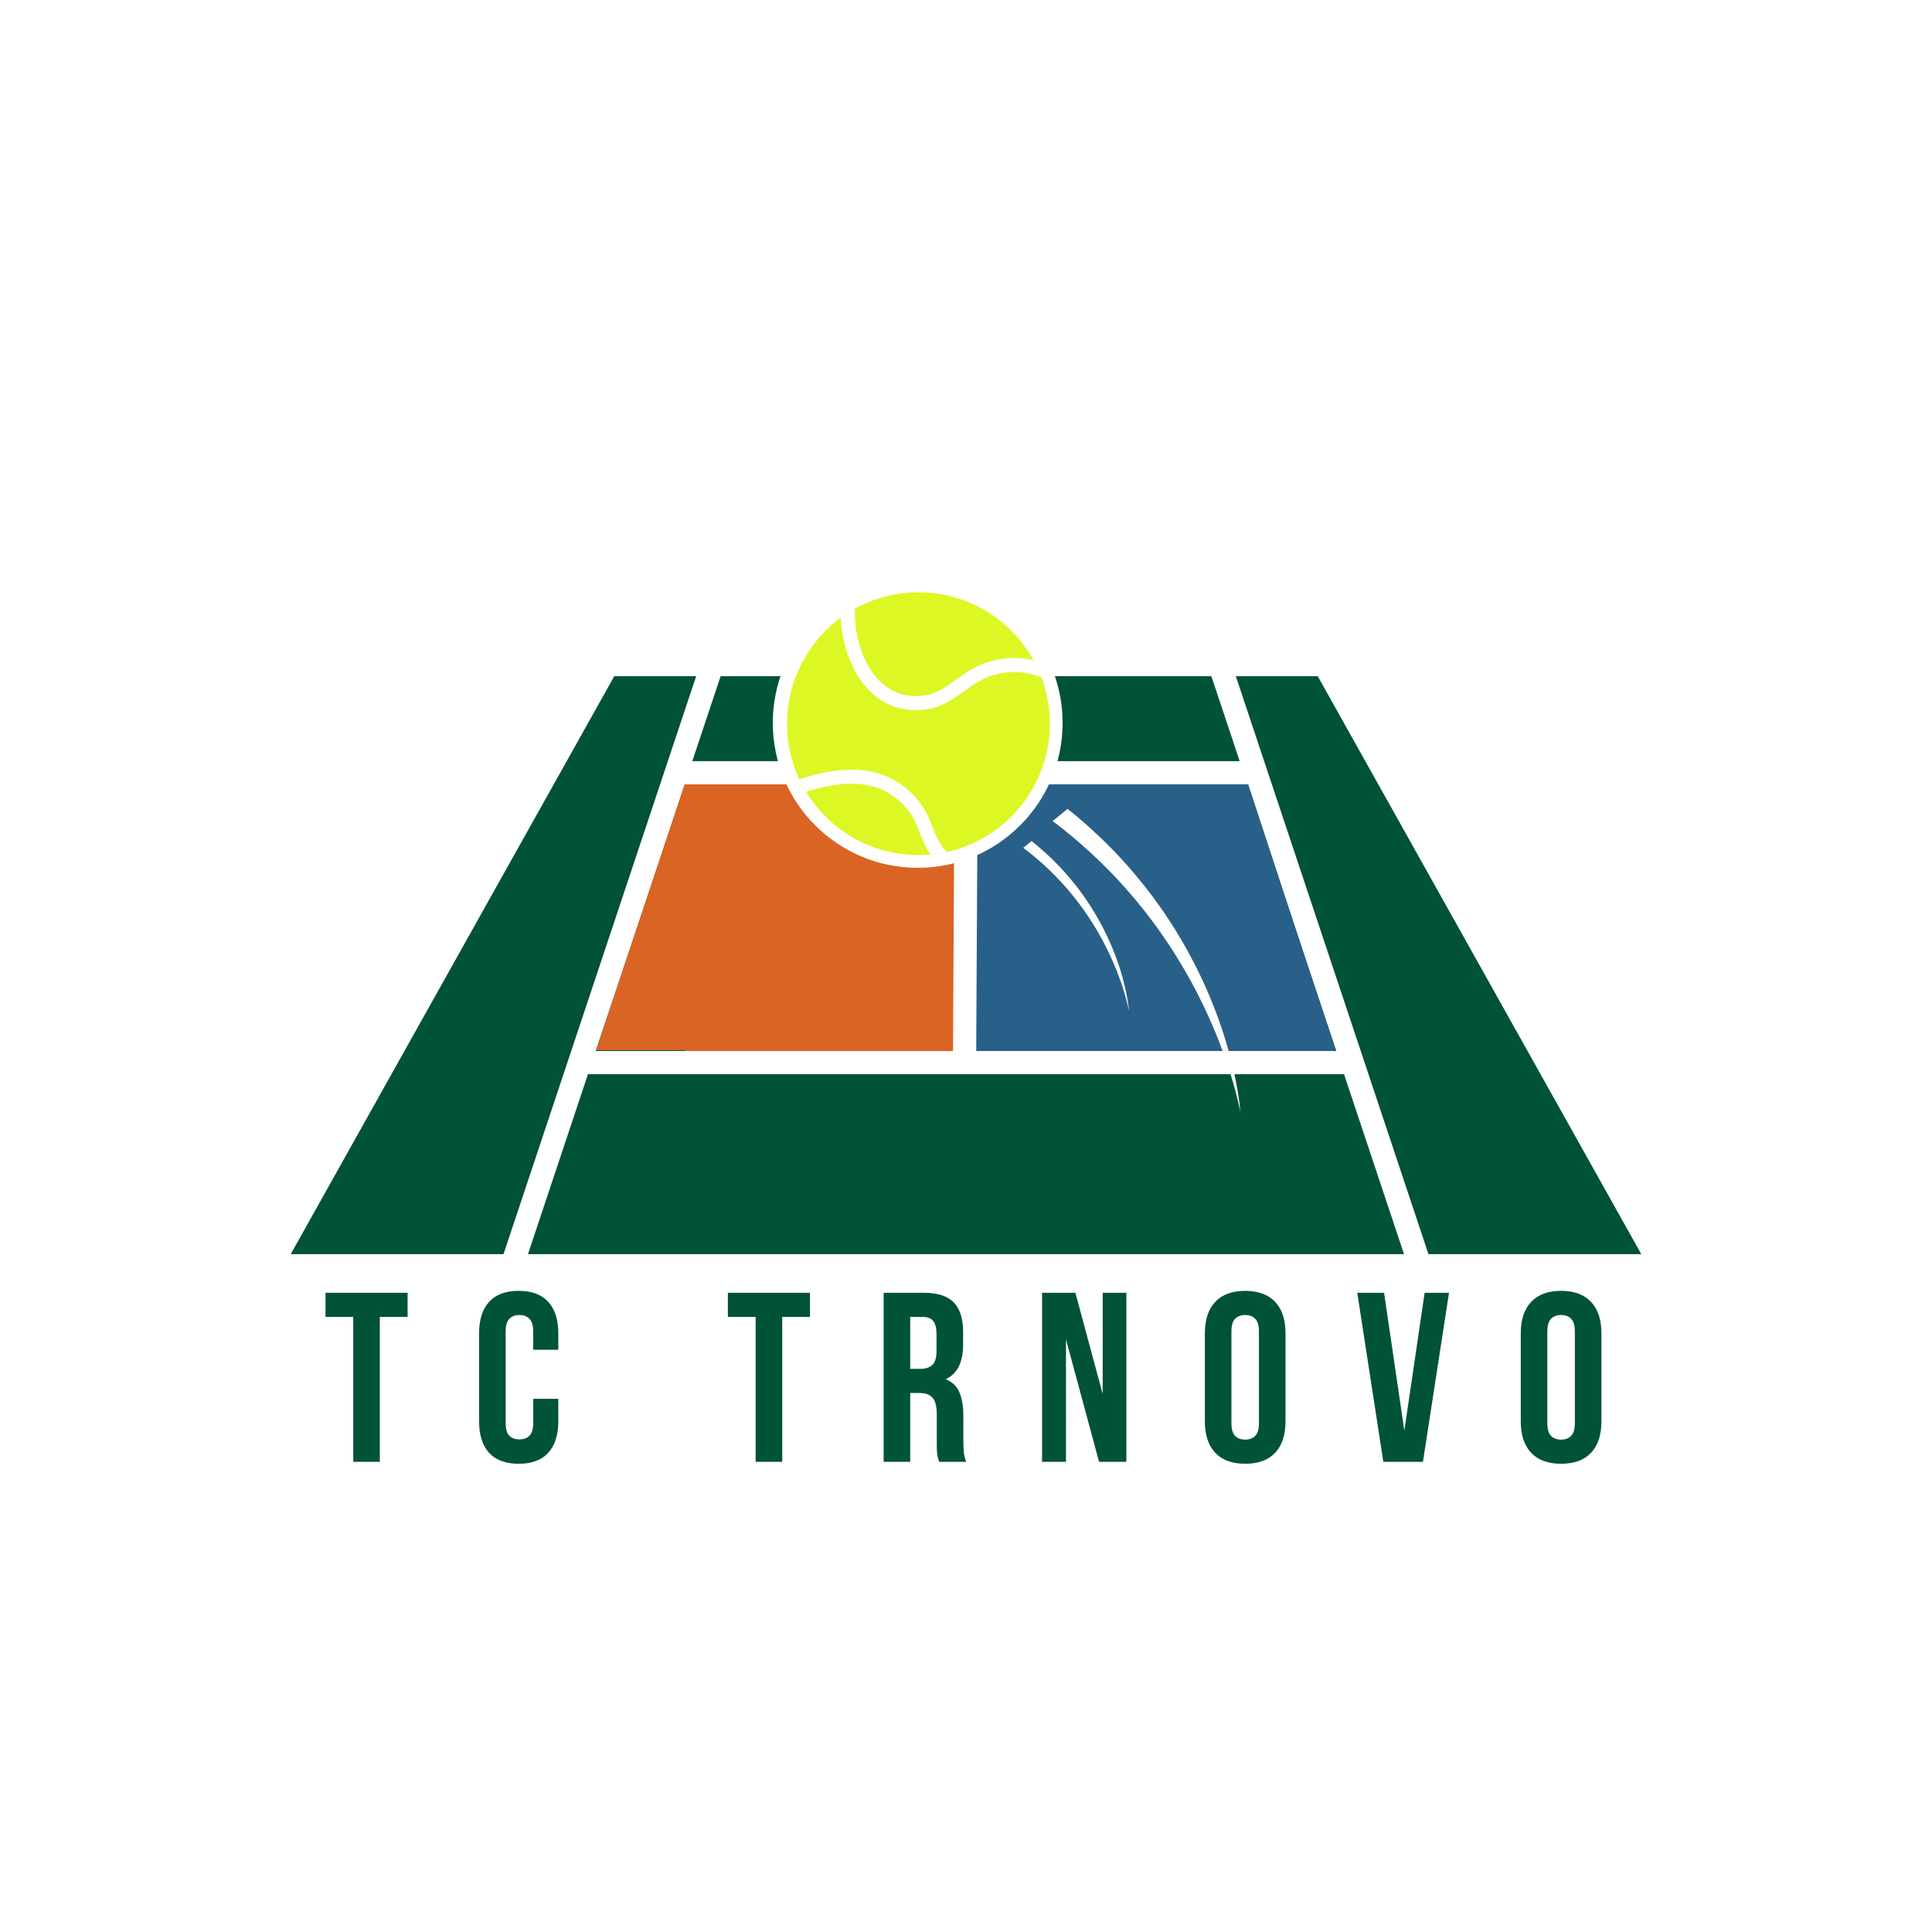
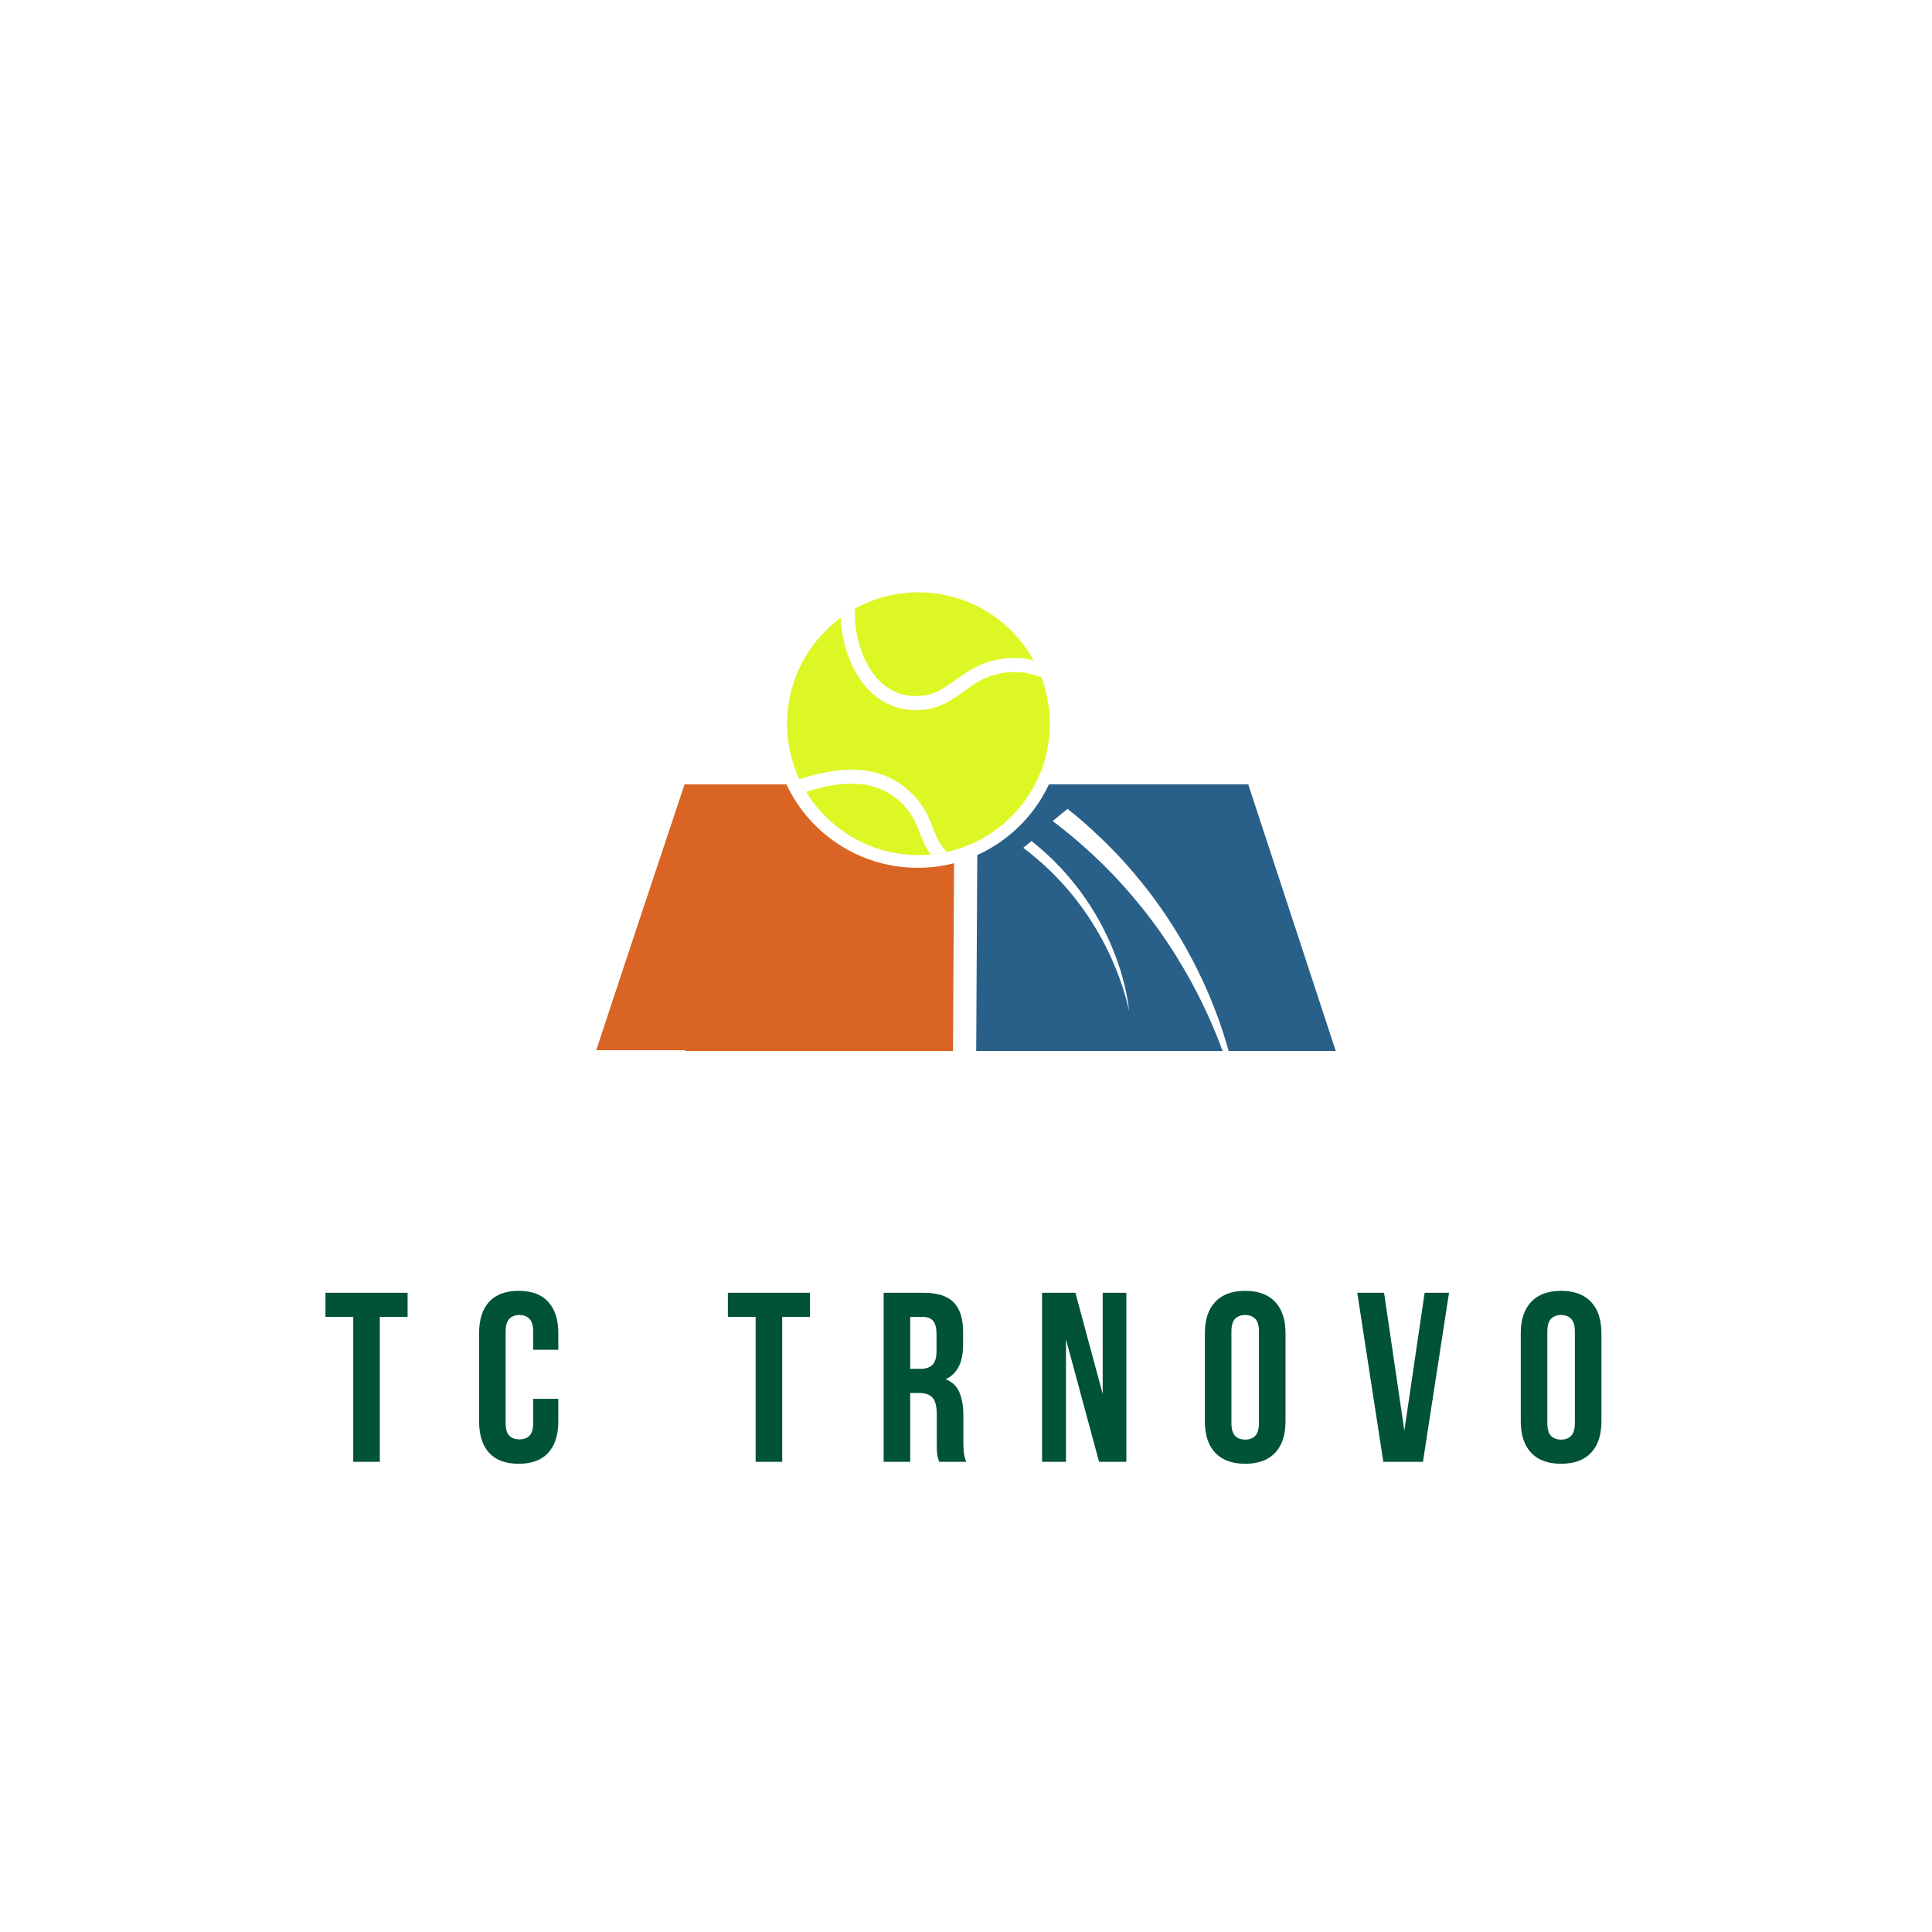
<svg xmlns="http://www.w3.org/2000/svg" width="500" zoomAndPan="magnify" viewBox="0 0 375 375" height="500" preserveAspectRatio="xMidYMid meet" version="1.0">
  <defs>
    <g />
    <clipPath id="12e631954b">
      <path d="M 56.25 131.25 L 319 131.25 L 319 244 L 56.25 244 Z M 56.25 131.25 " clip-rule="nonzero" />
    </clipPath>
    <clipPath id="220ec5fda4">
      <path d="M 119.227 131.25 L 255.773 131.25 L 318.75 243.75 L 56.25 243.75 L 119.227 131.25 " clip-rule="nonzero" />
    </clipPath>
    <clipPath id="0472ee9ab5">
      <path d="M 115.676 151.703 L 150 151.703 L 150 204 L 115.676 204 Z M 115.676 151.703 " clip-rule="nonzero" />
    </clipPath>
    <clipPath id="12d107a33e">
      <path d="M 132.836 151.703 L 150 204 L 115.676 204 L 132.836 151.703 " clip-rule="nonzero" />
    </clipPath>
    <clipPath id="c05c05ad6f">
      <path d="M 188.148 151.703 L 243.75 151.703 L 243.75 205.703 L 188.148 205.703 Z M 188.148 151.703 " clip-rule="nonzero" />
    </clipPath>
    <clipPath id="e17169ab78">
      <path d="M 133 149.988 L 187.367 149.988 L 187.367 206.238 L 133 206.238 Z M 133 149.988 " clip-rule="nonzero" />
    </clipPath>
    <clipPath id="327756b824">
      <path d="M 225 151.875 L 259.57 151.875 L 259.57 204.609 L 225 204.609 Z M 225 151.875 " clip-rule="nonzero" />
    </clipPath>
    <clipPath id="b2a5057153">
      <path d="M 242.164 151.875 L 259.324 204.172 L 225 204.172 L 242.164 151.875 " clip-rule="nonzero" />
    </clipPath>
    <clipPath id="01f9d47801">
      <path d="M 150 112.195 L 206.25 112.195 L 206.25 168.445 L 150 168.445 Z M 150 112.195 " clip-rule="nonzero" />
    </clipPath>
    <clipPath id="74ef0a13ac">
      <path d="M 178.125 112.195 C 162.594 112.195 150 124.785 150 140.32 C 150 155.852 162.594 168.445 178.125 168.445 C 193.656 168.445 206.25 155.852 206.25 140.32 C 206.25 124.785 193.656 112.195 178.125 112.195 " clip-rule="nonzero" />
    </clipPath>
    <clipPath id="a3e6322bc8">
      <path d="M 187 155 L 241 155 L 241 216 L 187 216 Z M 187 155 " clip-rule="nonzero" />
    </clipPath>
    <clipPath id="06eb6657c3">
      <path d="M 230.73 224.992 L 187.945 172.785 L 208.828 155.672 L 251.613 207.879 Z M 230.73 224.992 " clip-rule="nonzero" />
    </clipPath>
    <clipPath id="e0633a2d14">
      <path d="M 113.168 81.543 L 230.59 224.824 L 251.473 207.707 L 134.051 64.426 Z M 113.168 81.543 " clip-rule="nonzero" />
    </clipPath>
    <clipPath id="c4f66b4713">
      <path d="M 189 162 L 220 162 L 220 197 L 189 197 Z M 189 162 " clip-rule="nonzero" />
    </clipPath>
    <clipPath id="b217b1e7c0">
      <path d="M 213.32 200.992 L 189.547 171.988 L 201.152 162.48 L 224.922 191.484 Z M 213.32 200.992 " clip-rule="nonzero" />
    </clipPath>
    <clipPath id="e5ccafd253">
      <path d="M 147.887 121.152 L 213.492 201.203 L 225.094 191.695 L 159.488 111.645 Z M 147.887 121.152 " clip-rule="nonzero" />
    </clipPath>
    <clipPath id="a81dd35953">
      <path d="M 152.762 114.953 L 203.762 114.953 L 203.762 165.953 L 152.762 165.953 Z M 152.762 114.953 " clip-rule="nonzero" />
    </clipPath>
    <clipPath id="a31916d1a8">
      <path d="M 155 149 L 184 149 L 184 165.953 L 155 165.953 Z M 155 149 " clip-rule="nonzero" />
    </clipPath>
  </defs>
  <rect x="-37.5" width="450" fill="#ffffff" y="-37.5" height="450" fill-opacity="1" />
  <rect x="-37.5" width="450" fill="#ffffff" y="-37.5" height="450" fill-opacity="1" />
  <g clip-path="url(#12e631954b)">
    <g clip-path="url(#220ec5fda4)">
-       <path fill="#005335" d="M 56.25 131.25 L 318.656 131.25 L 318.656 243.43 L 56.25 243.43 Z M 56.25 131.25 " fill-opacity="1" fill-rule="nonzero" />
-     </g>
+       </g>
  </g>
  <g clip-path="url(#0472ee9ab5)">
    <g clip-path="url(#12d107a33e)">
      <path fill="#da6424" d="M 115.676 151.703 L 150.246 151.703 L 150.246 203.852 L 115.676 203.852 Z M 115.676 151.703 " fill-opacity="1" fill-rule="nonzero" />
    </g>
  </g>
  <path stroke-linecap="butt" transform="matrix(0.237, -0.711, 0.712, 0.237, 91.612, 261.783)" fill="none" stroke-linejoin="miter" d="M -0.002 3 L 237.172 3.002 " stroke="#ffffff" stroke-width="6" stroke-opacity="1" stroke-miterlimit="4" />
  <g clip-path="url(#c05c05ad6f)">
    <path fill="#296089" d="M 188.148 151.703 L 243.812 151.703 L 243.812 205.609 L 188.148 205.609 Z M 188.148 151.703 " fill-opacity="1" fill-rule="nonzero" />
  </g>
  <path stroke-linecap="butt" transform="matrix(-0.237, -0.711, 0.712, -0.237, 279.108, 263.206)" fill="none" stroke-linejoin="miter" d="M -0.001 2.999 L 237.171 3.002 " stroke="#ffffff" stroke-width="6" stroke-opacity="1" stroke-miterlimit="4" />
  <g clip-path="url(#e17169ab78)">
    <path fill="#da6424" d="M 133 149.988 L 187.492 149.988 L 187.492 206.238 L 133 206.238 Z M 133 149.988 " fill-opacity="1" fill-rule="nonzero" />
  </g>
  <g clip-path="url(#327756b824)">
    <g clip-path="url(#b2a5057153)">
      <path fill="#296089" d="M 225 151.875 L 259.57 151.875 L 259.57 204.023 L 225 204.023 Z M 225 151.875 " fill-opacity="1" fill-rule="nonzero" />
    </g>
  </g>
  <path stroke-linecap="butt" transform="matrix(0.749, 0, 0, 0.75, 131.038, 147.739)" fill="none" stroke-linejoin="miter" d="M 0.001 2.999 L 150.282 2.999 " stroke="#ffffff" stroke-width="6" stroke-opacity="1" stroke-miterlimit="4" />
  <path stroke-linecap="butt" transform="matrix(0.751, 0, 0, 0.75, 113.119, 204)" fill="none" stroke-linejoin="miter" d="M 0.003 3 L 198.82 3 " stroke="#ffffff" stroke-width="6" stroke-opacity="1" stroke-miterlimit="4" />
  <path stroke-linecap="butt" transform="matrix(0.004, -0.748, 0.75, 0.004, 184.981, 204.146)" fill="none" stroke-linejoin="miter" d="M 0 2.999 L 72.215 3.002 " stroke="#ffffff" stroke-width="6" stroke-opacity="1" stroke-miterlimit="4" />
  <g clip-path="url(#01f9d47801)">
    <g clip-path="url(#74ef0a13ac)">
      <path fill="#ffffff" d="M 150 112.195 L 206.25 112.195 L 206.25 168.445 L 150 168.445 Z M 150 112.195 " fill-opacity="1" fill-rule="nonzero" />
    </g>
  </g>
  <g clip-path="url(#a3e6322bc8)">
    <g clip-path="url(#06eb6657c3)">
      <g clip-path="url(#e0633a2d14)">
        <path fill="#ffffff" d="M 123.867 73.309 C 123.938 74.309 124.062 75.309 124.211 76.301 C 124.359 77.297 124.535 78.289 124.727 79.277 C 125.117 81.254 125.586 83.219 126.125 85.16 C 127.203 89.055 128.566 92.875 130.164 96.598 C 130.961 98.461 131.832 100.297 132.75 102.105 C 133.672 103.914 134.664 105.691 135.703 107.438 C 135.969 107.875 136.227 108.312 136.492 108.742 L 137.309 110.035 C 137.867 110.887 138.426 111.738 139.008 112.574 L 139.441 113.203 L 139.887 113.82 C 140.188 114.234 140.477 114.652 140.785 115.059 L 141.703 116.281 L 142.648 117.484 C 143.926 119.074 145.242 120.637 146.613 122.148 C 146.953 122.527 147.309 122.895 147.656 123.27 L 148.18 123.828 L 148.719 124.375 C 149.078 124.738 149.43 125.105 149.793 125.465 L 150.891 126.535 C 152.367 127.945 153.875 129.332 155.449 130.633 L 156.035 131.129 C 156.227 131.293 156.43 131.449 156.629 131.613 L 157.824 132.574 C 158.227 132.891 158.633 133.195 159.039 133.508 L 159.645 133.977 C 159.848 134.129 160.059 134.277 160.262 134.43 C 163.555 136.855 166.996 139.078 170.562 141.07 L 171.902 141.812 C 172.352 142.059 172.805 142.289 173.258 142.527 L 173.938 142.883 C 174.164 143 174.391 143.121 174.617 143.23 L 175.992 143.906 L 176.68 144.246 L 177.375 144.566 L 178.762 145.207 L 179.109 145.367 L 179.461 145.52 L 181.566 146.434 C 188.832 149.488 195.793 153.262 202.203 157.828 C 202.406 157.969 202.609 158.109 202.805 158.254 L 203.398 158.691 C 203.797 158.984 204.195 159.273 204.586 159.57 L 205.754 160.473 C 205.949 160.625 206.145 160.773 206.336 160.926 L 206.91 161.391 C 208.445 162.625 209.934 163.914 211.395 165.234 C 214.301 167.891 217.051 170.727 219.621 173.727 C 222.184 176.727 224.574 179.883 226.762 183.184 C 227.859 184.832 228.898 186.52 229.898 188.23 C 230.898 189.945 231.84 191.691 232.734 193.469 C 233.633 195.238 234.473 197.043 235.262 198.871 C 236.055 200.695 236.789 202.551 237.473 204.426 C 238.148 206.301 238.777 208.199 239.332 210.121 C 239.613 211.078 239.875 212.047 240.117 213.02 C 240.238 213.504 240.355 213.992 240.465 214.48 C 240.574 214.969 240.68 215.457 240.766 215.953 C 240.695 214.949 240.57 213.953 240.422 212.957 C 240.277 211.965 240.098 210.969 239.906 209.98 C 239.52 208.004 239.051 206.043 238.508 204.098 C 237.434 200.203 236.07 196.383 234.477 192.66 C 233.672 190.797 232.805 188.961 231.887 187.152 C 230.961 185.344 229.973 183.566 228.934 181.82 C 227.898 180.066 226.789 178.359 225.629 176.684 L 225.195 176.055 L 224.75 175.434 C 224.449 175.02 224.16 174.602 223.852 174.199 L 222.934 172.977 L 221.988 171.773 C 220.711 170.18 219.395 168.621 218.023 167.109 C 217.684 166.727 217.324 166.359 216.98 165.988 L 216.453 165.43 L 215.918 164.883 C 215.559 164.52 215.207 164.152 214.844 163.789 L 213.746 162.723 C 212.266 161.312 210.762 159.926 209.188 158.621 L 208.602 158.129 C 208.406 157.961 208.203 157.805 208.004 157.645 L 206.812 156.684 C 206.41 156.367 206 156.059 205.598 155.746 L 204.988 155.281 C 204.785 155.125 204.578 154.977 204.371 154.828 L 203.133 153.922 C 202.719 153.625 202.293 153.34 201.875 153.047 C 201.039 152.457 200.176 151.906 199.324 151.344 C 199.113 151.203 198.895 151.066 198.68 150.93 L 198.027 150.527 L 197.375 150.121 C 197.16 149.988 196.941 149.852 196.723 149.723 L 195.402 148.945 C 195.18 148.82 194.961 148.688 194.738 148.559 L 194.07 148.188 L 192.73 147.445 C 192.281 147.203 191.828 146.969 191.375 146.73 L 190.695 146.375 C 190.469 146.258 190.242 146.141 190.016 146.027 L 188.641 145.352 L 187.953 145.012 L 187.258 144.691 L 185.871 144.051 L 185.523 143.891 L 184.469 143.434 L 183.066 142.828 C 175.801 139.773 168.84 136 162.426 131.434 C 162.227 131.293 162.02 131.156 161.824 131.008 L 161.23 130.57 C 160.836 130.277 160.434 129.988 160.043 129.691 L 158.875 128.789 C 158.68 128.637 158.484 128.492 158.293 128.336 L 157.719 127.871 C 156.184 126.641 154.695 125.352 153.234 124.027 C 150.328 121.371 147.574 118.539 145.008 115.539 C 142.445 112.539 140.055 109.379 137.867 106.078 C 136.77 104.43 135.73 102.742 134.73 101.031 C 133.73 99.316 132.789 97.57 131.895 95.797 C 130.996 94.023 130.156 92.219 129.367 90.391 C 128.574 88.562 127.84 86.711 127.16 84.836 C 126.48 82.957 125.852 81.062 125.297 79.141 C 125.016 78.18 124.758 77.215 124.516 76.242 C 124.391 75.758 124.277 75.27 124.168 74.781 C 124.059 74.293 123.953 73.801 123.867 73.309 " fill-opacity="1" fill-rule="nonzero" />
      </g>
    </g>
  </g>
  <g clip-path="url(#c4f66b4713)">
    <g clip-path="url(#b217b1e7c0)">
      <g clip-path="url(#e5ccafd253)">
        <path fill="#ffffff" d="M 153.828 116.578 C 153.871 117.137 153.941 117.695 154.027 118.25 C 154.109 118.805 154.211 119.355 154.32 119.906 C 154.539 121.012 154.801 122.105 155.105 123.191 C 155.711 125.363 156.477 127.492 157.371 129.57 C 157.82 130.609 158.309 131.637 158.824 132.645 C 159.34 133.656 159.895 134.648 160.473 135.621 C 160.621 135.867 160.766 136.109 160.918 136.352 L 161.371 137.074 C 161.684 137.547 161.996 138.023 162.32 138.488 L 162.566 138.84 L 162.812 139.188 C 162.98 139.418 163.145 139.652 163.316 139.879 L 163.828 140.562 L 164.355 141.234 C 165.07 142.121 165.805 142.996 166.574 143.84 C 166.762 144.051 166.961 144.258 167.156 144.465 L 167.449 144.777 L 167.746 145.082 C 167.945 145.285 168.145 145.492 168.348 145.695 L 168.961 146.293 C 169.785 147.078 170.625 147.855 171.504 148.582 L 171.832 148.859 C 171.941 148.953 172.051 149.039 172.164 149.129 L 172.828 149.668 C 173.055 149.844 173.281 150.016 173.508 150.191 L 173.848 150.453 C 173.961 150.539 174.078 150.621 174.191 150.707 C 176.027 152.062 177.945 153.309 179.938 154.426 L 180.684 154.84 C 180.934 154.977 181.188 155.105 181.438 155.242 L 181.816 155.441 C 181.945 155.508 182.07 155.574 182.199 155.633 L 182.965 156.016 L 183.348 156.203 L 184.508 156.742 L 184.703 156.832 L 184.898 156.918 L 186.07 157.43 C 190.121 159.145 194.004 161.258 197.582 163.816 C 197.691 163.895 197.805 163.973 197.918 164.055 L 198.246 164.297 C 198.469 164.461 198.691 164.625 198.91 164.789 L 199.562 165.293 C 199.668 165.379 199.781 165.461 199.887 165.547 L 200.207 165.809 C 201.062 166.496 201.895 167.219 202.711 167.957 C 204.332 169.445 205.867 171.027 207.301 172.703 C 208.734 174.379 210.07 176.145 211.293 177.988 C 211.906 178.906 212.488 179.848 213.047 180.805 C 213.605 181.762 214.137 182.738 214.637 183.727 C 215.137 184.719 215.609 185.723 216.051 186.742 C 216.496 187.762 216.906 188.797 217.289 189.844 C 217.672 190.891 218.023 191.949 218.336 193.02 C 218.492 193.555 218.641 194.094 218.777 194.637 C 218.844 194.91 218.91 195.18 218.973 195.453 C 219.035 195.727 219.094 196 219.145 196.273 C 219.102 195.715 219.031 195.16 218.945 194.605 C 218.863 194.051 218.762 193.496 218.656 192.945 C 218.434 191.844 218.172 190.746 217.867 189.664 C 217.262 187.492 216.5 185.359 215.602 183.281 C 215.152 182.242 214.668 181.215 214.152 180.207 C 213.637 179.195 213.082 178.203 212.5 177.23 C 211.922 176.25 211.301 175.297 210.652 174.363 L 210.41 174.012 L 210.16 173.664 C 209.996 173.434 209.832 173.199 209.66 172.973 L 209.145 172.289 L 208.617 171.617 C 207.906 170.73 207.172 169.855 206.402 169.012 C 206.215 168.797 206.016 168.594 205.82 168.387 L 205.527 168.074 L 205.227 167.77 C 205.027 167.562 204.828 167.359 204.629 167.156 L 204.016 166.559 C 203.188 165.77 202.348 164.996 201.469 164.27 L 201.145 163.992 C 201.035 163.898 200.922 163.812 200.812 163.723 L 200.145 163.184 C 199.922 163.008 199.691 162.836 199.465 162.66 L 199.129 162.398 C 199.016 162.312 198.898 162.23 198.781 162.145 L 198.094 161.637 C 197.859 161.473 197.625 161.312 197.391 161.148 C 196.926 160.816 196.441 160.512 195.969 160.195 C 195.848 160.117 195.727 160.039 195.605 159.965 L 194.879 159.512 C 194.758 159.438 194.641 159.359 194.516 159.289 L 193.777 158.852 C 193.656 158.781 193.535 158.707 193.41 158.637 L 193.035 158.43 L 192.289 158.012 C 192.039 157.875 191.785 157.746 191.535 157.613 L 191.156 157.414 C 191.031 157.348 190.902 157.281 190.773 157.219 L 190.008 156.84 L 189.625 156.648 L 188.465 156.109 L 188.27 156.02 L 187.684 155.762 L 186.902 155.422 C 182.852 153.711 178.969 151.598 175.391 149.039 C 175.277 148.961 175.164 148.883 175.055 148.801 L 174.723 148.559 C 174.504 148.395 174.281 148.23 174.062 148.066 L 173.41 147.562 C 173.301 147.477 173.191 147.395 173.086 147.305 L 172.766 147.047 C 171.906 146.359 171.078 145.637 170.262 144.898 C 168.641 143.41 167.102 141.828 165.668 140.152 C 164.234 138.477 162.898 136.711 161.676 134.867 C 161.062 133.949 160.48 133.004 159.922 132.051 C 159.363 131.094 158.836 130.117 158.336 129.125 C 157.832 128.137 157.363 127.129 156.918 126.109 C 156.477 125.09 156.062 124.055 155.68 123.012 C 155.301 121.961 154.949 120.902 154.637 119.832 C 154.48 119.297 154.332 118.758 154.195 118.215 C 154.125 117.945 154.062 117.672 154 117.398 C 153.938 117.129 153.879 116.855 153.828 116.578 " fill-opacity="1" fill-rule="nonzero" />
      </g>
    </g>
  </g>
  <g clip-path="url(#a81dd35953)">
    <path fill="#ddf724" d="M 203.773 140.469 C 203.773 140.5 203.773 140.527 203.77 140.562 C 203.762 143.543 203.242 146.402 202.293 149.055 C 202.164 149.414 202.031 149.762 201.883 150.113 C 200.504 153.492 198.418 156.508 195.809 158.98 C 193.199 161.453 190.07 163.375 186.602 164.574 C 185.715 164.883 184.801 165.145 183.871 165.352 C 183.852 165.355 183.832 165.359 183.812 165.363 C 182.773 165.594 181.719 165.762 180.641 165.859 C 179.863 165.934 179.074 165.969 178.273 165.969 C 175.664 165.969 173.145 165.578 170.77 164.848 C 170.168 164.66 169.574 164.457 168.996 164.227 C 163.754 162.18 159.355 158.449 156.465 153.695 C 155.984 152.906 155.547 152.09 155.152 151.246 C 153.699 148.137 152.855 144.684 152.773 141.039 C 152.773 140.848 152.77 140.66 152.77 140.469 C 152.77 140.277 152.77 140.09 152.773 139.902 C 152.934 132.621 156.145 126.09 161.18 121.543 C 161.582 121.18 161.996 120.828 162.418 120.492 C 162.672 120.289 162.93 120.094 163.191 119.902 C 164.066 119.258 164.984 118.672 165.938 118.145 C 169.594 116.117 173.797 114.965 178.273 114.965 C 180.195 114.965 182.066 115.18 183.863 115.582 C 184.797 115.789 185.711 116.051 186.602 116.359 C 192.594 118.426 197.57 122.664 200.598 128.133 C 201.195 129.211 201.715 130.332 202.148 131.5 C 202.18 131.578 202.211 131.66 202.242 131.742 L 202.242 131.746 C 202.441 132.297 202.629 132.855 202.793 133.422 C 203.328 135.305 203.656 137.277 203.746 139.309 C 203.766 139.691 203.773 140.078 203.773 140.469 Z M 203.773 140.469 " fill-opacity="1" fill-rule="nonzero" />
  </g>
  <path fill="#ddf724" d="M 167.254 160.957 C 167.781 160.957 167.781 160.137 167.254 160.137 C 166.73 160.137 166.727 160.957 167.254 160.957 Z M 167.254 160.957 " fill-opacity="1" fill-rule="nonzero" />
  <path fill="#ddf724" d="M 164.441 159.23 C 164.969 159.23 164.969 158.41 164.441 158.41 C 163.914 158.41 163.914 159.23 164.441 159.23 Z M 164.441 159.23 " fill-opacity="1" fill-rule="nonzero" />
  <path fill="#ddf724" d="M 166.984 157.688 C 167.512 157.688 167.512 156.867 166.984 156.867 C 166.457 156.867 166.457 157.688 166.984 157.688 Z M 166.984 157.688 " fill-opacity="1" fill-rule="nonzero" />
  <path fill="#ddf724" d="M 162.531 155.414 C 162.504 155.414 162.473 155.414 162.441 155.414 C 162.23 155.414 162.023 155.602 162.031 155.824 C 162.043 156.047 162.215 156.234 162.441 156.234 C 162.473 156.234 162.504 156.234 162.531 156.234 C 162.746 156.234 162.953 156.047 162.941 155.824 C 162.934 155.602 162.762 155.414 162.531 155.414 Z M 162.531 155.414 " fill-opacity="1" fill-rule="nonzero" />
-   <path fill="#ddf724" d="M 164.984 155.055 C 165.516 155.055 165.516 154.234 164.984 154.234 C 164.457 154.234 164.457 155.055 164.984 155.055 Z M 164.984 155.055 " fill-opacity="1" fill-rule="nonzero" />
  <path fill="#ddf724" d="M 159.719 153.234 C 160.246 153.234 160.246 152.418 159.719 152.418 C 159.191 152.418 159.191 153.234 159.719 153.234 Z M 159.719 153.234 " fill-opacity="1" fill-rule="nonzero" />
  <path fill="#ddf724" d="M 156.992 150.965 C 157.52 150.965 157.52 150.148 156.992 150.148 C 156.465 150.148 156.465 150.965 156.992 150.965 Z M 156.992 150.965 " fill-opacity="1" fill-rule="nonzero" />
  <path fill="#ddf724" d="M 170.434 160.504 C 170.961 160.504 170.961 159.684 170.434 159.684 C 169.906 159.684 169.906 160.504 170.434 160.504 Z M 170.434 160.504 " fill-opacity="1" fill-rule="nonzero" />
  <path fill="#ddf724" d="M 169.254 162.59 C 169.781 162.59 169.781 161.77 169.254 161.77 C 168.727 161.773 168.727 162.59 169.254 162.59 Z M 169.254 162.59 " fill-opacity="1" fill-rule="nonzero" />
  <path fill="#ddf724" d="M 176.52 164.227 C 177.047 164.227 177.047 163.406 176.52 163.406 C 175.992 163.406 175.992 164.227 176.52 164.227 Z M 176.52 164.227 " fill-opacity="1" fill-rule="nonzero" />
  <path fill="#ddf724" d="M 180.332 163.773 C 180.863 163.773 180.863 162.953 180.332 162.953 C 179.805 162.953 179.805 163.773 180.332 163.773 Z M 180.332 163.773 " fill-opacity="1" fill-rule="nonzero" />
  <path fill="#ddf724" d="M 183.422 164.316 C 183.949 164.316 183.949 163.496 183.422 163.496 C 182.895 163.496 182.895 164.316 183.422 164.316 Z M 183.422 164.316 " fill-opacity="1" fill-rule="nonzero" />
  <path fill="#ddf724" d="M 159.582 155.098 C 159.582 155.129 159.582 155.156 159.582 155.188 C 159.582 155.402 159.77 155.605 159.988 155.598 C 160.211 155.586 160.398 155.418 160.398 155.188 C 160.398 155.156 160.398 155.129 160.398 155.098 C 160.398 154.883 160.211 154.676 159.988 154.688 C 159.77 154.699 159.582 154.867 159.582 155.098 Z M 159.582 155.098 " fill-opacity="1" fill-rule="nonzero" />
  <path fill="#ddf724" d="M 161.852 152.465 C 161.852 152.496 161.852 152.523 161.852 152.555 C 161.852 152.77 162.039 152.973 162.262 152.965 C 162.484 152.953 162.672 152.785 162.672 152.555 C 162.672 152.523 162.672 152.496 162.672 152.465 C 162.672 152.25 162.484 152.043 162.262 152.055 C 162.039 152.062 161.852 152.234 161.852 152.465 Z M 161.852 152.465 " fill-opacity="1" fill-rule="nonzero" />
  <path fill="#ddf724" d="M 155.539 147.969 C 156.066 147.969 156.066 147.148 155.539 147.148 C 155.012 147.148 155.012 147.969 155.539 147.969 Z M 155.539 147.969 " fill-opacity="1" fill-rule="nonzero" />
  <path fill="#ddf724" d="M 173.297 161.547 C 173.297 161.516 173.297 161.488 173.297 161.457 C 173.297 161.242 173.109 161.035 172.887 161.047 C 172.664 161.059 172.477 161.227 172.477 161.457 C 172.477 161.488 172.477 161.516 172.477 161.547 C 172.477 161.762 172.664 161.965 172.887 161.957 C 173.109 161.945 173.297 161.773 173.297 161.547 Z M 173.297 161.547 " fill-opacity="1" fill-rule="nonzero" />
  <path fill="#ffffff" d="M 202.148 131.496 C 201.895 131.387 201.633 131.285 201.375 131.195 C 197.91 129.984 194 130.242 190.648 131.902 C 189.453 132.496 188.344 133.293 187.176 134.133 C 185.062 135.648 182.883 137.219 180.016 137.66 C 175.602 138.336 171.66 137.051 168.633 133.938 C 165.391 130.613 163.398 125.273 163.188 119.902 C 164.062 119.258 164.98 118.668 165.934 118.141 C 165.773 122.863 167.18 128.535 170.586 132.031 C 173.012 134.52 176.043 135.504 179.602 134.957 C 181.816 134.621 183.645 133.305 185.582 131.914 C 186.789 131.047 188.039 130.148 189.438 129.457 C 192.91 127.734 196.891 127.277 200.598 128.133 C 201.195 129.211 201.715 130.332 202.148 131.496 Z M 202.148 131.496 " fill-opacity="1" fill-rule="nonzero" />
  <g clip-path="url(#a31916d1a8)">
    <path fill="#ffffff" d="M 183.809 165.363 C 182.773 165.594 181.719 165.758 180.641 165.855 C 180.41 165.547 180.199 165.227 180.012 164.91 C 179.355 163.809 178.902 162.645 178.465 161.523 C 178.023 160.387 177.605 159.316 177.012 158.375 C 175.938 156.676 174.5 155.219 172.844 154.168 C 167.879 151.004 161.918 152.008 156.465 153.691 C 155.984 152.902 155.547 152.086 155.152 151.242 C 161.172 149.336 168.258 148.008 174.309 151.863 C 176.301 153.129 178.031 154.883 179.316 156.918 C 180.051 158.082 180.535 159.328 181.004 160.531 C 181.422 161.598 181.812 162.605 182.355 163.508 C 182.742 164.156 183.238 164.809 183.809 165.363 Z M 183.809 165.363 " fill-opacity="1" fill-rule="nonzero" />
  </g>
  <g fill="#005335" fill-opacity="1">
    <g transform="translate(62.707, 283.74)">
      <g>
        <path d="M 0.469 -32.812 L 16.406 -32.812 L 16.406 -28.125 L 11.016 -28.125 L 11.016 0 L 5.859 0 L 5.859 -28.125 L 0.469 -28.125 Z M 0.469 -32.812 " />
      </g>
    </g>
  </g>
  <g fill="#005335" fill-opacity="1">
    <g transform="translate(91.538, 283.74)">
      <g>
        <path d="M 16.828 -12.234 L 16.828 -7.875 C 16.828 -5.219 16.176 -3.176 14.875 -1.75 C 13.582 -0.332 11.672 0.375 9.141 0.375 C 6.609 0.375 4.691 -0.332 3.391 -1.75 C 2.098 -3.176 1.453 -5.219 1.453 -7.875 L 1.453 -24.938 C 1.453 -27.594 2.098 -29.629 3.391 -31.047 C 4.691 -32.473 6.609 -33.188 9.141 -33.188 C 11.672 -33.188 13.582 -32.473 14.875 -31.047 C 16.176 -29.629 16.828 -27.594 16.828 -24.938 L 16.828 -21.75 L 11.953 -21.75 L 11.953 -25.266 C 11.953 -26.453 11.707 -27.285 11.219 -27.766 C 10.738 -28.254 10.094 -28.5 9.281 -28.5 C 8.469 -28.5 7.816 -28.254 7.328 -27.766 C 6.848 -27.285 6.609 -26.453 6.609 -25.266 L 6.609 -7.547 C 6.609 -6.359 6.848 -5.531 7.328 -5.062 C 7.816 -4.594 8.469 -4.359 9.281 -4.359 C 10.094 -4.359 10.738 -4.594 11.219 -5.062 C 11.707 -5.531 11.953 -6.359 11.953 -7.547 L 11.953 -12.234 Z M 16.828 -12.234 " />
      </g>
    </g>
  </g>
  <g fill="#005335" fill-opacity="1">
    <g transform="translate(121.587, 283.74)">
      <g />
    </g>
  </g>
  <g fill="#005335" fill-opacity="1">
    <g transform="translate(140.808, 283.74)">
      <g>
        <path d="M 0.469 -32.812 L 16.406 -32.812 L 16.406 -28.125 L 11.016 -28.125 L 11.016 0 L 5.859 0 L 5.859 -28.125 L 0.469 -28.125 Z M 0.469 -32.812 " />
      </g>
    </g>
  </g>
  <g fill="#005335" fill-opacity="1">
    <g transform="translate(169.639, 283.74)">
      <g>
        <path d="M 12.656 0 C 12.594 -0.219 12.531 -0.422 12.469 -0.609 C 12.406 -0.797 12.348 -1.031 12.297 -1.312 C 12.254 -1.594 12.223 -1.953 12.203 -2.391 C 12.191 -2.828 12.188 -3.375 12.188 -4.031 L 12.188 -9.188 C 12.188 -10.719 11.922 -11.797 11.391 -12.422 C 10.859 -13.047 10 -13.359 8.812 -13.359 L 7.031 -13.359 L 7.031 0 L 1.875 0 L 1.875 -32.812 L 9.656 -32.812 C 12.344 -32.812 14.285 -32.188 15.484 -30.938 C 16.691 -29.688 17.297 -27.797 17.297 -25.266 L 17.297 -22.688 C 17.297 -19.312 16.172 -17.094 13.922 -16.031 C 15.234 -15.5 16.129 -14.629 16.609 -13.422 C 17.098 -12.223 17.344 -10.766 17.344 -9.047 L 17.344 -3.984 C 17.344 -3.172 17.375 -2.457 17.438 -1.844 C 17.5 -1.238 17.656 -0.625 17.906 0 Z M 7.031 -28.125 L 7.031 -18.047 L 9.047 -18.047 C 10.016 -18.047 10.77 -18.297 11.312 -18.797 C 11.863 -19.297 12.141 -20.203 12.141 -21.516 L 12.141 -24.75 C 12.141 -25.938 11.926 -26.797 11.5 -27.328 C 11.082 -27.859 10.422 -28.125 9.516 -28.125 Z M 7.031 -28.125 " />
      </g>
    </g>
  </g>
  <g fill="#005335" fill-opacity="1">
    <g transform="translate(200.438, 283.74)">
      <g>
        <path d="M 6.469 -23.766 L 6.469 0 L 1.828 0 L 1.828 -32.812 L 8.297 -32.812 L 13.594 -13.172 L 13.594 -32.812 L 18.188 -32.812 L 18.188 0 L 12.891 0 Z M 6.469 -23.766 " />
      </g>
    </g>
  </g>
  <g fill="#005335" fill-opacity="1">
    <g transform="translate(232.409, 283.74)">
      <g>
        <path d="M 6.609 -7.547 C 6.609 -6.359 6.848 -5.52 7.328 -5.031 C 7.816 -4.551 8.469 -4.312 9.281 -4.312 C 10.094 -4.312 10.738 -4.551 11.219 -5.031 C 11.707 -5.52 11.953 -6.359 11.953 -7.547 L 11.953 -25.266 C 11.953 -26.453 11.707 -27.285 11.219 -27.766 C 10.738 -28.254 10.094 -28.5 9.281 -28.5 C 8.469 -28.5 7.816 -28.254 7.328 -27.766 C 6.848 -27.285 6.609 -26.453 6.609 -25.266 Z M 1.453 -24.938 C 1.453 -27.594 2.125 -29.629 3.469 -31.047 C 4.812 -32.473 6.75 -33.188 9.281 -33.188 C 11.812 -33.188 13.75 -32.473 15.094 -31.047 C 16.438 -29.629 17.109 -27.594 17.109 -24.938 L 17.109 -7.875 C 17.109 -5.219 16.438 -3.176 15.094 -1.75 C 13.75 -0.332 11.812 0.375 9.281 0.375 C 6.75 0.375 4.812 -0.332 3.469 -1.75 C 2.125 -3.176 1.453 -5.219 1.453 -7.875 Z M 1.453 -24.938 " />
      </g>
    </g>
  </g>
  <g fill="#005335" fill-opacity="1">
    <g transform="translate(262.927, 283.74)">
      <g>
        <path d="M 9.656 -6.047 L 13.594 -32.812 L 18.328 -32.812 L 13.266 0 L 5.578 0 L 0.516 -32.812 L 5.719 -32.812 Z M 9.656 -6.047 " />
      </g>
    </g>
  </g>
  <g fill="#005335" fill-opacity="1">
    <g transform="translate(293.727, 283.74)">
      <g>
        <path d="M 6.609 -7.547 C 6.609 -6.359 6.848 -5.52 7.328 -5.031 C 7.816 -4.551 8.469 -4.312 9.281 -4.312 C 10.094 -4.312 10.738 -4.551 11.219 -5.031 C 11.707 -5.52 11.953 -6.359 11.953 -7.547 L 11.953 -25.266 C 11.953 -26.453 11.707 -27.285 11.219 -27.766 C 10.738 -28.254 10.094 -28.5 9.281 -28.5 C 8.469 -28.5 7.816 -28.254 7.328 -27.766 C 6.848 -27.285 6.609 -26.453 6.609 -25.266 Z M 1.453 -24.938 C 1.453 -27.594 2.125 -29.629 3.469 -31.047 C 4.812 -32.473 6.75 -33.188 9.281 -33.188 C 11.812 -33.188 13.75 -32.473 15.094 -31.047 C 16.438 -29.629 17.109 -27.594 17.109 -24.938 L 17.109 -7.875 C 17.109 -5.219 16.438 -3.176 15.094 -1.75 C 13.75 -0.332 11.812 0.375 9.281 0.375 C 6.75 0.375 4.812 -0.332 3.469 -1.75 C 2.125 -3.176 1.453 -5.219 1.453 -7.875 Z M 1.453 -24.938 " />
      </g>
    </g>
  </g>
-   <path stroke-linecap="butt" transform="matrix(0.751, 0, 0, 0.75, 113.119, 204)" fill="none" stroke-linejoin="miter" d="M 0.003 3 L 198.82 3 " stroke="#ffffff" stroke-width="6" stroke-opacity="1" stroke-miterlimit="4" />
</svg>